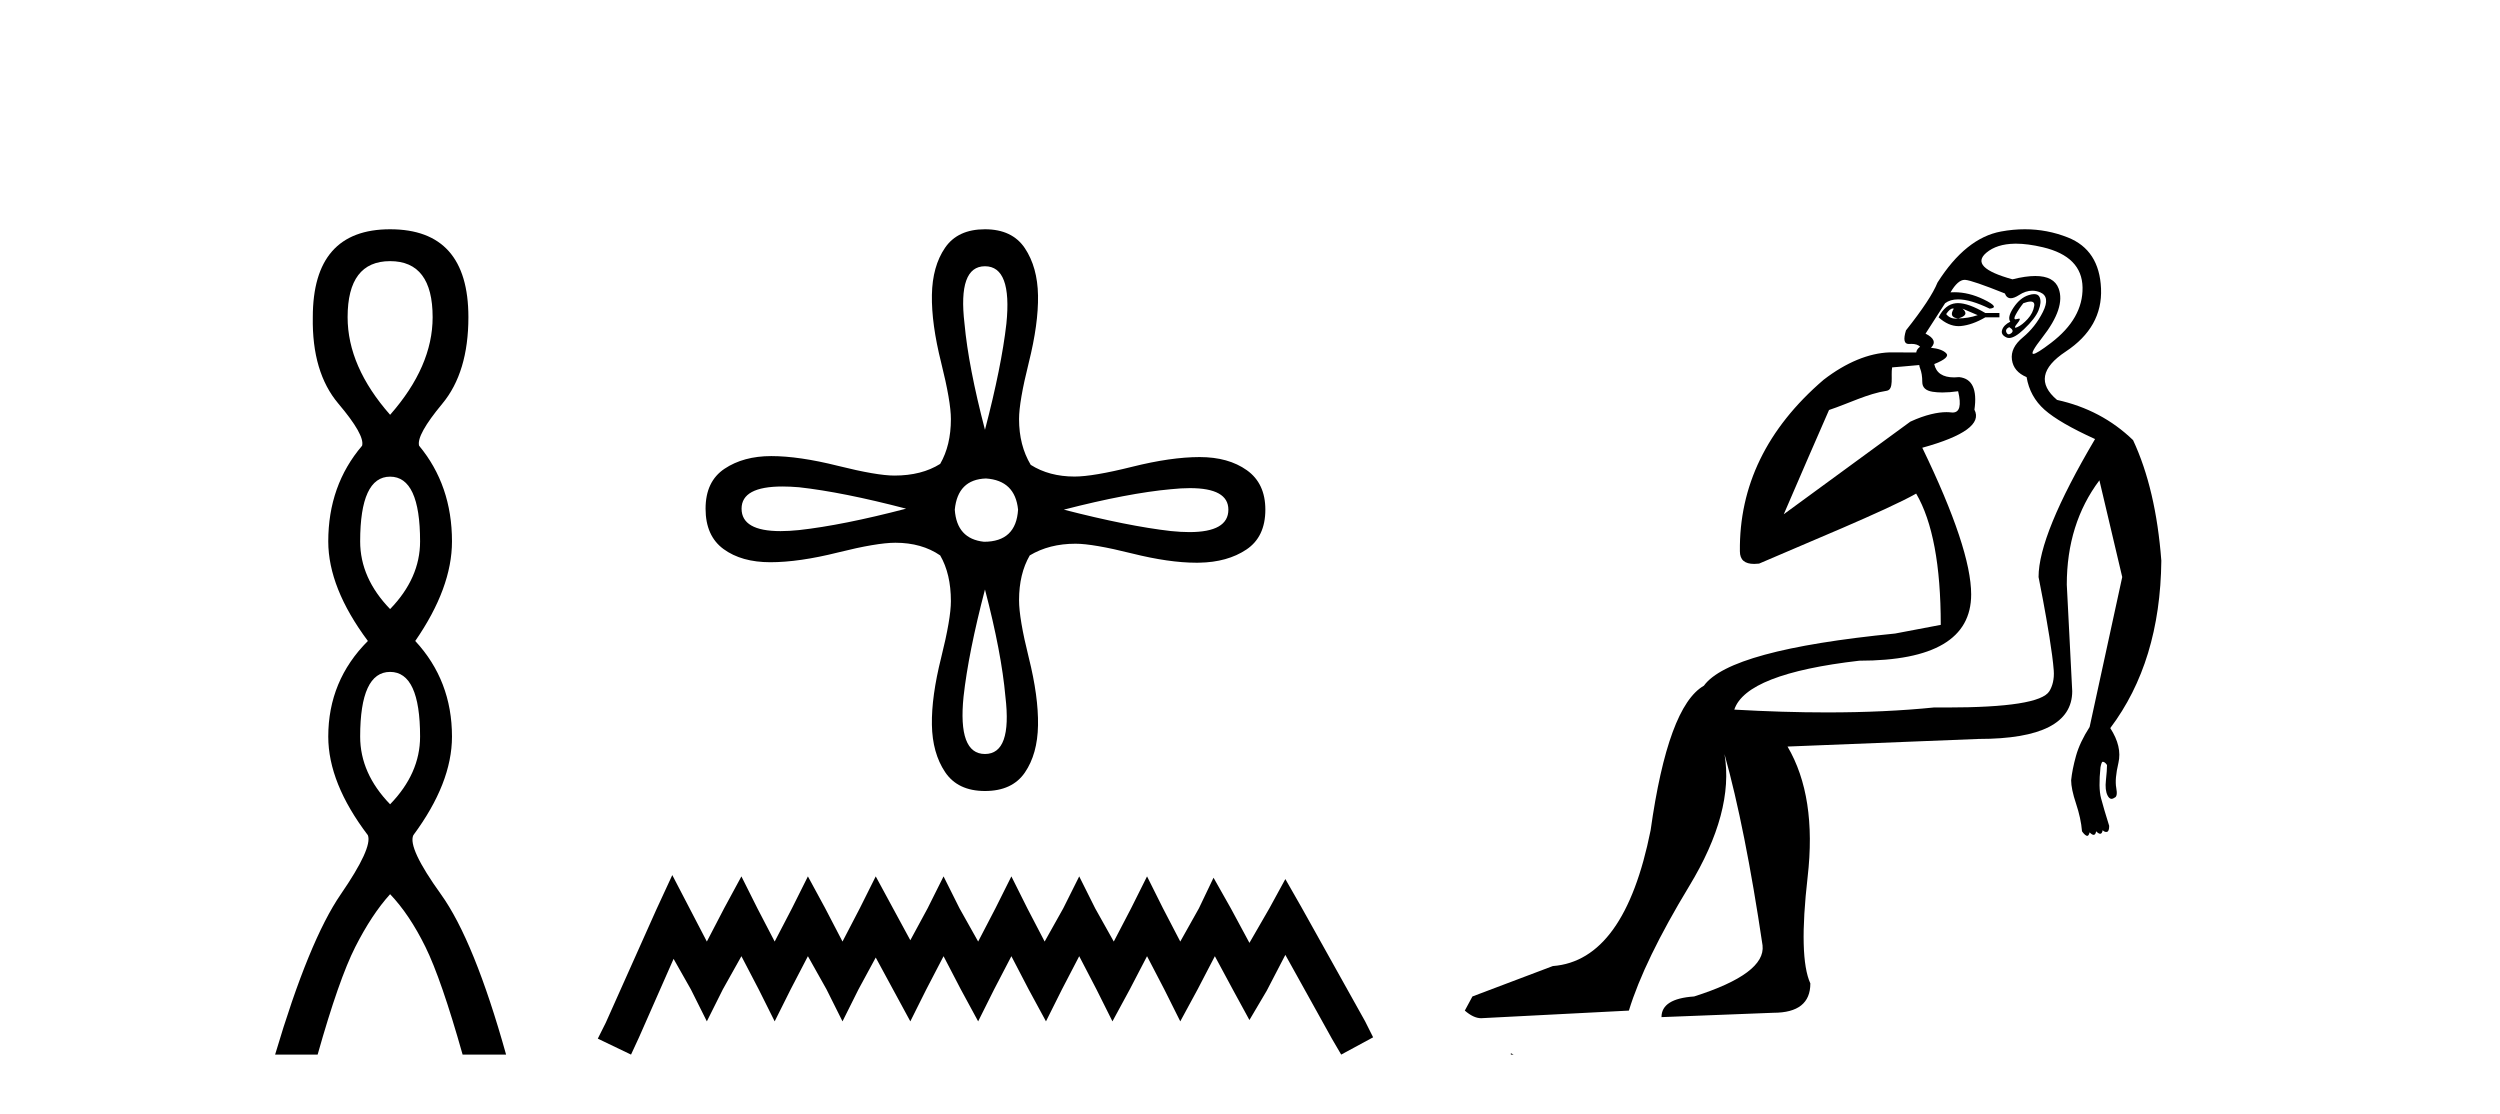
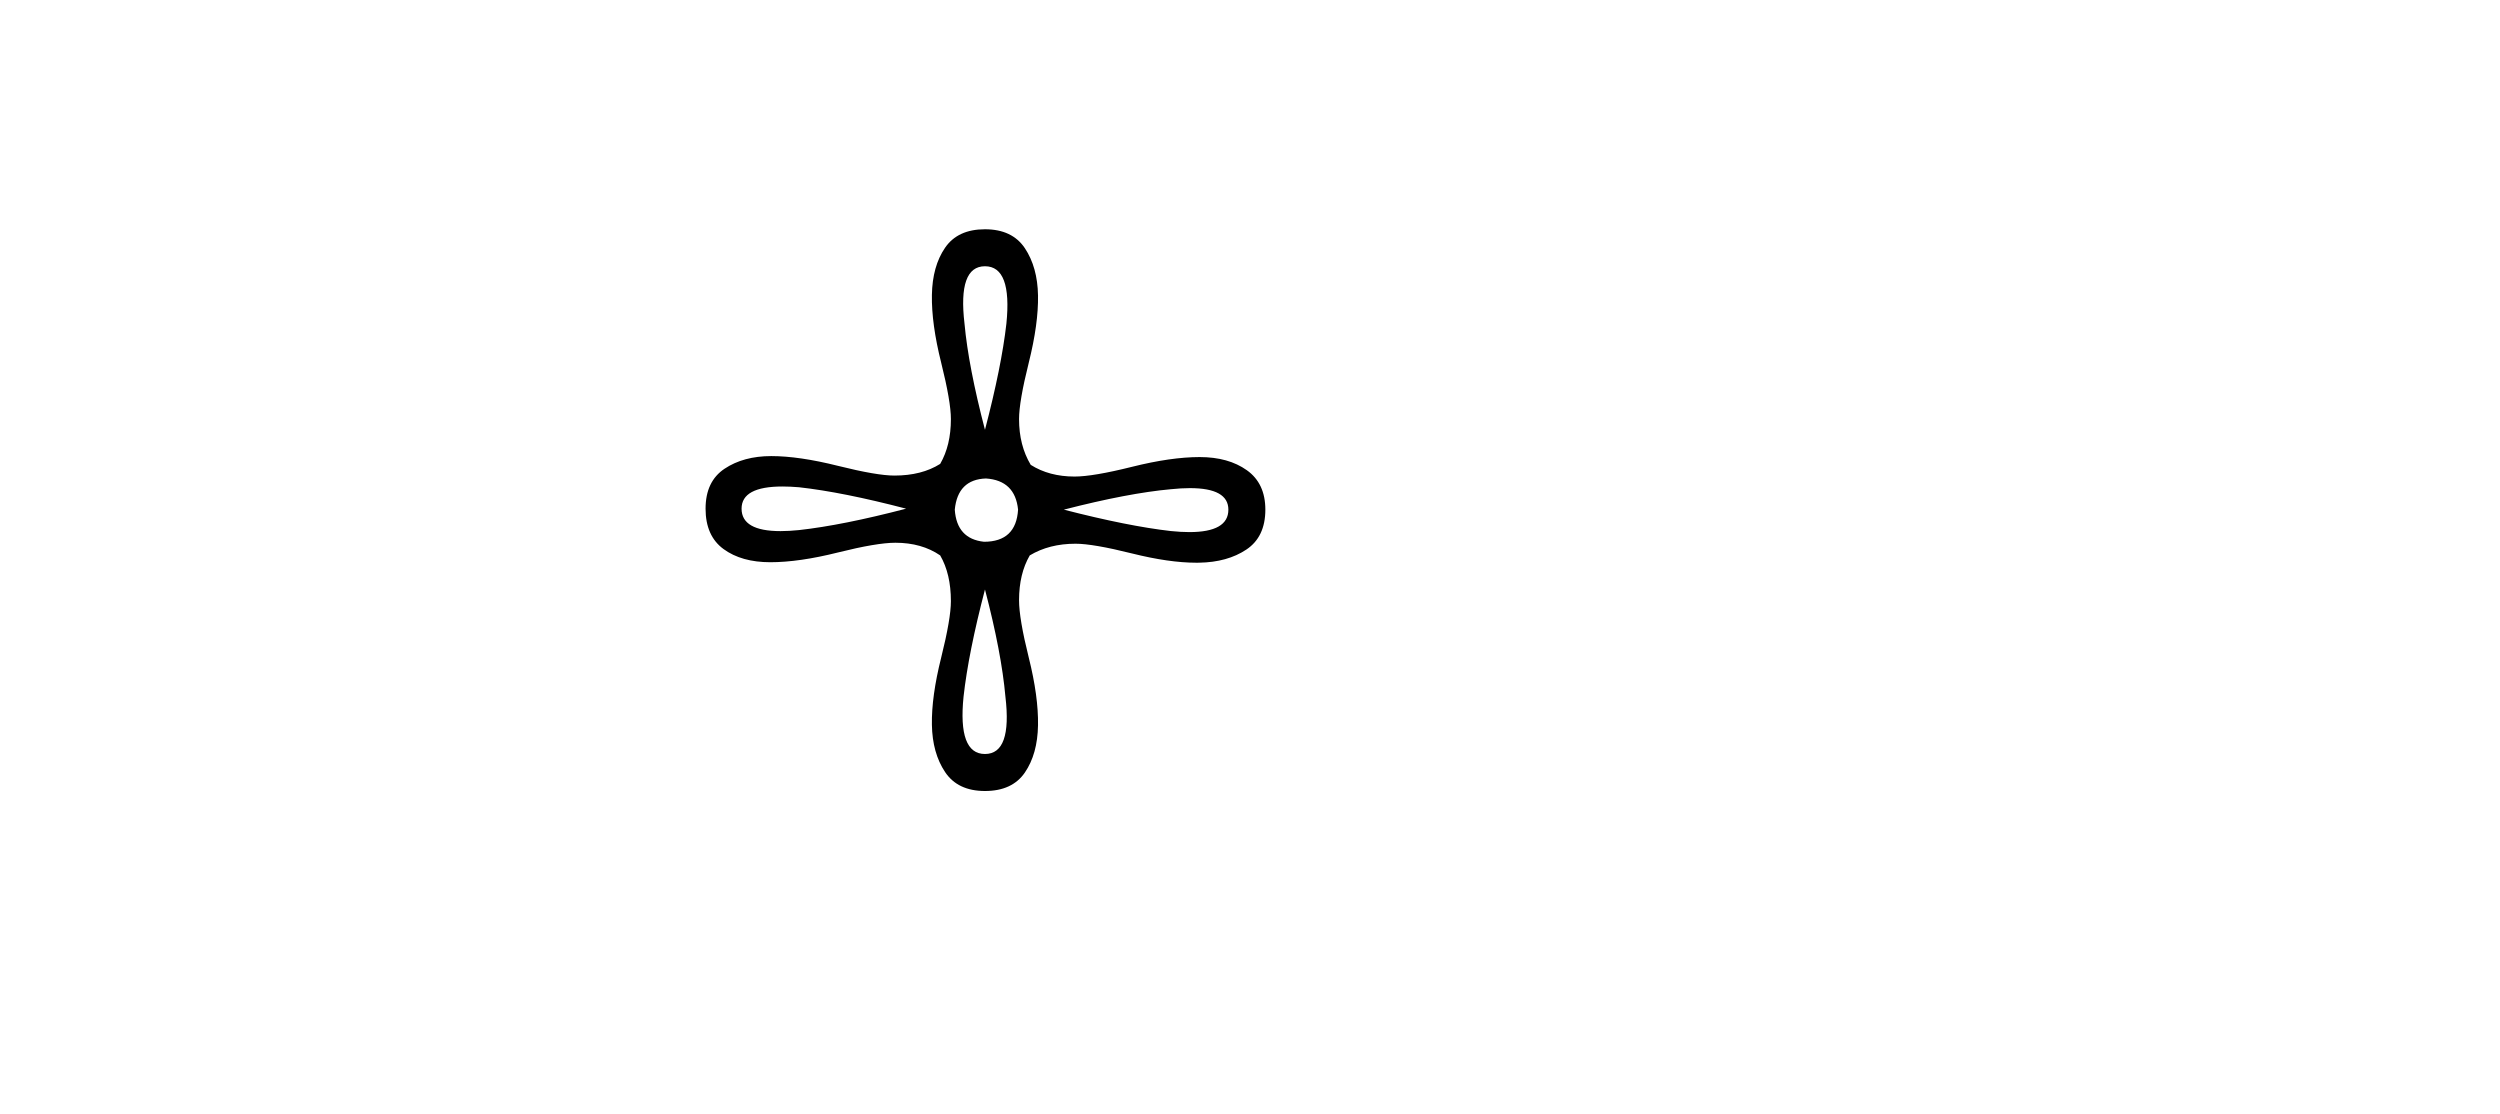
<svg xmlns="http://www.w3.org/2000/svg" width="92.0" height="41.0">
-   <path d="M 14.356 9.61 Q 15.921 9.61 15.921 11.673 Q 15.921 13.487 14.356 15.265 Q 12.792 13.487 12.792 11.673 Q 12.792 9.61 14.356 9.61 ZM 14.356 17.541 Q 15.459 17.541 15.459 19.924 Q 15.459 21.276 14.356 22.414 Q 13.254 21.276 13.254 19.924 Q 13.254 17.541 14.356 17.541 ZM 14.356 24.726 Q 15.459 24.726 15.459 27.108 Q 15.459 28.46 14.356 29.598 Q 13.254 28.46 13.254 27.108 Q 13.254 24.726 14.356 24.726 ZM 14.356 8.437 Q 11.511 8.437 11.511 11.673 Q 11.476 13.7 12.454 14.856 Q 13.432 16.012 13.325 16.403 Q 12.08 17.862 12.08 19.924 Q 12.08 21.631 13.538 23.588 Q 12.08 25.046 12.08 27.108 Q 12.08 28.816 13.538 30.736 Q 13.716 31.198 12.543 32.906 Q 11.369 34.613 10.124 38.809 L 11.689 38.809 Q 12.471 36.035 13.076 34.844 Q 13.681 33.652 14.356 32.906 Q 15.068 33.652 15.655 34.844 Q 16.241 36.035 17.024 38.809 L 18.624 38.809 Q 17.451 34.613 16.224 32.906 Q 14.997 31.198 15.21 30.736 Q 16.633 28.816 16.633 27.108 Q 16.633 25.046 15.281 23.588 Q 16.633 21.631 16.633 19.924 Q 16.633 17.862 15.423 16.403 Q 15.317 16.012 16.277 14.856 Q 17.237 13.7 17.237 11.673 Q 17.237 8.437 14.356 8.437 Z" style="fill:#000000;stroke:none" />
  <path d="M 36.247 9.798 Q 37.25 9.798 37.035 11.912 Q 36.856 13.488 36.247 15.817 Q 35.638 13.488 35.494 11.912 Q 35.244 9.798 36.247 9.798 ZM 28.795 17.903 Q 29.074 17.903 29.404 17.931 Q 31.016 18.11 33.345 18.719 Q 31.016 19.328 29.404 19.507 Q 29.031 19.545 28.724 19.545 Q 27.29 19.545 27.29 18.719 Q 27.29 17.903 28.795 17.903 ZM 43.789 17.963 Q 45.204 17.963 45.204 18.755 Q 45.204 19.581 43.77 19.581 Q 43.463 19.581 43.09 19.543 Q 41.513 19.364 39.149 18.755 Q 41.513 18.146 43.09 18.003 Q 43.474 17.963 43.789 17.963 ZM 36.283 17.608 Q 37.357 17.68 37.465 18.755 Q 37.393 19.937 36.211 19.937 Q 35.208 19.83 35.136 18.755 Q 35.244 17.644 36.283 17.608 ZM 36.247 21.693 Q 36.856 24.021 36.999 25.634 Q 37.25 27.747 36.247 27.747 Q 35.244 27.747 35.459 25.634 Q 35.638 24.021 36.247 21.693 ZM 36.247 8.437 Q 35.244 8.437 34.778 9.118 Q 34.312 9.798 34.294 10.855 Q 34.276 11.912 34.635 13.345 Q 34.993 14.778 34.993 15.423 Q 34.993 16.39 34.599 17.071 Q 33.918 17.501 32.915 17.501 Q 32.27 17.501 30.837 17.143 Q 29.404 16.784 28.383 16.784 Q 27.362 16.784 26.663 17.25 Q 25.965 17.716 25.965 18.719 Q 25.965 19.722 26.627 20.206 Q 27.29 20.69 28.347 20.69 Q 29.404 20.69 30.837 20.331 Q 32.27 19.973 32.951 19.973 Q 33.918 19.973 34.599 20.439 Q 34.993 21.119 34.993 22.123 Q 34.993 22.767 34.635 24.201 Q 34.276 25.634 34.294 26.673 Q 34.312 27.712 34.778 28.41 Q 35.244 29.109 36.247 29.109 Q 37.25 29.109 37.716 28.428 Q 38.181 27.747 38.199 26.691 Q 38.217 25.634 37.859 24.201 Q 37.501 22.767 37.501 22.087 Q 37.501 21.119 37.895 20.439 Q 38.611 20.009 39.579 20.009 Q 40.224 20.009 41.657 20.367 Q 43.022 20.708 44.029 20.708 Q 44.079 20.708 44.129 20.707 Q 45.168 20.69 45.866 20.224 Q 46.565 19.758 46.565 18.755 Q 46.565 17.788 45.884 17.304 Q 45.204 16.82 44.147 16.82 Q 43.09 16.82 41.657 17.179 Q 40.224 17.537 39.543 17.537 Q 38.611 17.537 37.931 17.107 Q 37.501 16.39 37.501 15.423 Q 37.501 14.778 37.859 13.345 Q 38.217 11.912 38.199 10.873 Q 38.181 9.834 37.716 9.135 Q 37.25 8.437 36.247 8.437 Z" style="fill:#000000;stroke:none" />
-   <path d="M 24.74 32.203 L 24.152 33.475 L 22.293 37.635 L 21.999 38.222 L 23.222 38.809 L 23.516 38.173 L 24.788 35.286 L 25.425 36.411 L 26.012 37.586 L 26.599 36.411 L 27.284 35.188 L 27.921 36.411 L 28.508 37.586 L 29.095 36.411 L 29.731 35.188 L 30.417 36.411 L 31.004 37.586 L 31.591 36.411 L 32.227 35.237 L 32.863 36.411 L 33.5 37.586 L 34.087 36.411 L 34.723 35.188 L 35.359 36.411 L 35.996 37.586 L 36.583 36.411 L 37.219 35.188 L 37.855 36.411 L 38.492 37.586 L 39.079 36.411 L 39.715 35.188 L 40.351 36.411 L 40.938 37.586 L 41.575 36.411 L 42.211 35.188 L 42.847 36.411 L 43.434 37.586 L 44.071 36.411 L 44.707 35.188 L 45.392 36.46 L 45.979 37.537 L 46.615 36.46 L 47.301 35.139 L 49.013 38.222 L 49.356 38.809 L 50.531 38.173 L 50.237 37.586 L 47.888 33.377 L 47.301 32.349 L 46.713 33.426 L 45.979 34.698 L 45.294 33.426 L 44.658 32.3 L 44.12 33.426 L 43.434 34.649 L 42.798 33.426 L 42.211 32.251 L 41.624 33.426 L 40.987 34.649 L 40.302 33.426 L 39.715 32.251 L 39.128 33.426 L 38.443 34.649 L 37.806 33.426 L 37.219 32.251 L 36.632 33.426 L 35.996 34.649 L 35.31 33.426 L 34.723 32.251 L 34.136 33.426 L 33.5 34.601 L 32.863 33.426 L 32.227 32.251 L 31.64 33.426 L 31.004 34.649 L 30.368 33.426 L 29.731 32.251 L 29.144 33.426 L 28.508 34.649 L 27.872 33.426 L 27.284 32.251 L 26.648 33.426 L 26.012 34.649 L 25.376 33.426 L 24.74 32.203 Z" style="fill:#000000;stroke:none" />
-   <path d="M 71.864 11.353 C 71.866 11.353 71.867 11.353 71.869 11.353 C 71.879 11.353 71.89 11.355 71.9 11.358 C 71.766 11.572 71.82 11.692 72.059 11.718 C 72.353 11.638 72.406 11.518 72.219 11.358 L 72.219 11.358 C 72.406 11.438 72.593 11.518 72.78 11.598 C 72.54 11.678 72.299 11.718 72.059 11.718 C 72.028 11.723 71.998 11.725 71.969 11.725 C 71.825 11.725 71.708 11.67 71.619 11.558 C 71.711 11.421 71.793 11.353 71.864 11.353 ZM 72.054 11.155 C 72.029 11.155 72.004 11.156 71.979 11.158 C 71.713 11.185 71.5 11.358 71.34 11.678 C 71.58 11.894 71.825 12.002 72.076 12.002 C 72.104 12.002 72.132 12.001 72.16 11.998 C 72.439 11.971 72.739 11.865 73.059 11.678 L 73.579 11.678 L 73.579 11.518 L 73.059 11.518 C 72.648 11.277 72.314 11.155 72.057 11.155 C 72.056 11.155 72.055 11.155 72.054 11.155 ZM 74.724 11.097 C 74.83 11.097 74.875 11.151 74.859 11.258 C 74.832 11.432 74.752 11.591 74.619 11.738 C 74.486 11.885 74.359 11.985 74.239 12.038 C 74.207 12.052 74.183 12.059 74.169 12.059 C 74.127 12.059 74.151 12.005 74.239 11.898 C 74.333 11.783 74.353 11.725 74.299 11.725 C 74.285 11.725 74.264 11.729 74.239 11.738 C 74.213 11.747 74.192 11.751 74.175 11.751 C 74.115 11.751 74.116 11.693 74.179 11.578 C 74.259 11.431 74.352 11.291 74.459 11.158 C 74.568 11.118 74.656 11.098 74.721 11.097 C 74.722 11.097 74.723 11.097 74.724 11.097 ZM 73.939 12.038 C 74.072 12.118 74.099 12.191 74.019 12.258 C 73.983 12.288 73.95 12.303 73.922 12.303 C 73.889 12.303 73.861 12.281 73.839 12.238 C 73.799 12.158 73.832 12.091 73.939 12.038 ZM 74.857 10.823 C 74.801 10.823 74.735 10.835 74.659 10.859 C 74.445 10.925 74.259 11.078 74.099 11.318 C 73.939 11.558 73.899 11.731 73.979 11.838 C 73.819 11.918 73.719 12.018 73.679 12.138 C 73.639 12.258 73.692 12.351 73.839 12.418 C 73.868 12.431 73.9 12.438 73.935 12.438 C 74.074 12.438 74.255 12.331 74.479 12.118 C 74.759 11.852 74.939 11.618 75.019 11.418 C 75.099 11.218 75.112 11.058 75.058 10.938 C 75.025 10.863 74.961 10.825 74.865 10.823 C 74.862 10.823 74.859 10.823 74.857 10.823 ZM 74.185 8.967 C 74.476 8.967 74.808 9.011 75.179 9.099 C 76.138 9.326 76.625 9.819 76.638 10.578 C 76.651 11.338 76.265 12.018 75.478 12.618 C 75.124 12.888 74.908 13.023 74.83 13.023 C 74.734 13.023 74.843 12.821 75.158 12.418 C 75.732 11.685 75.932 11.085 75.758 10.619 C 75.644 10.311 75.358 10.157 74.9 10.157 C 74.665 10.157 74.385 10.197 74.059 10.279 C 72.992 9.985 72.673 9.659 73.099 9.299 C 73.353 9.086 73.7 8.975 74.141 8.968 C 74.155 8.968 74.17 8.967 74.185 8.967 ZM 70.629 13.433 C 70.632 13.471 70.642 13.512 70.66 13.558 C 70.713 13.691 70.74 13.858 70.74 14.058 C 70.74 14.258 70.866 14.377 71.12 14.417 C 71.229 14.434 71.349 14.443 71.48 14.443 C 71.654 14.443 71.847 14.428 72.059 14.398 L 72.059 14.398 C 72.184 14.92 72.117 15.181 71.858 15.181 C 71.839 15.181 71.82 15.18 71.799 15.177 C 71.748 15.17 71.691 15.167 71.628 15.167 C 71.315 15.167 70.859 15.258 70.3 15.517 L 65.643 18.924 C 66.288 17.419 66.851 16.136 67.308 15.088 C 68.034 14.846 68.729 14.487 69.428 14.381 C 69.707 14.339 69.575 13.834 69.63 13.52 C 69.701 13.519 70.261 13.464 70.629 13.433 ZM 72.299 10.298 C 72.3 10.298 72.302 10.298 72.303 10.298 C 72.309 10.298 72.314 10.298 72.319 10.299 C 72.493 10.312 72.979 10.479 73.779 10.799 C 73.823 10.916 73.896 10.975 73.996 10.975 C 74.078 10.975 74.179 10.936 74.299 10.859 C 74.464 10.751 74.626 10.698 74.786 10.698 C 74.885 10.698 74.982 10.718 75.079 10.758 C 75.332 10.865 75.365 11.105 75.179 11.479 C 74.992 11.852 74.745 12.165 74.439 12.418 C 74.132 12.671 73.999 12.944 74.039 13.237 C 74.079 13.531 74.259 13.744 74.579 13.878 C 74.659 14.357 74.879 14.757 75.238 15.077 C 75.598 15.397 76.218 15.757 77.098 16.157 C 75.712 18.503 75.019 20.195 75.019 21.235 C 75.019 21.235 75.091 21.594 75.185 22.096 C 75.332 22.887 75.531 24.031 75.578 24.674 C 75.602 24.993 75.53 25.25 75.418 25.434 C 75.173 25.838 73.904 26.036 71.625 26.036 C 71.481 26.036 71.332 26.035 71.18 26.034 C 69.977 26.156 68.66 26.217 67.23 26.217 C 66.158 26.217 65.022 26.182 63.822 26.114 C 64.116 25.234 65.648 24.634 68.421 24.314 C 71.167 24.314 72.539 23.501 72.539 21.875 C 72.539 20.755 71.94 18.956 70.74 16.477 C 72.286 16.05 72.926 15.584 72.659 15.077 C 72.766 14.331 72.58 13.931 72.1 13.878 C 72.033 13.884 71.97 13.888 71.91 13.888 C 71.493 13.888 71.25 13.724 71.18 13.398 C 71.58 13.238 71.726 13.104 71.619 12.998 C 71.513 12.891 71.326 12.825 71.06 12.798 C 71.246 12.611 71.18 12.438 70.86 12.278 L 71.58 11.158 C 71.705 11.064 71.865 11.017 72.059 11.017 C 72.362 11.017 72.748 11.131 73.219 11.358 C 73.486 11.332 73.412 11.218 72.999 11.018 C 72.635 10.842 72.275 10.754 71.921 10.754 C 71.874 10.754 71.826 10.755 71.779 10.758 C 71.959 10.451 72.132 10.298 72.299 10.298 ZM 74.514 8.437 C 74.228 8.437 73.936 8.464 73.639 8.519 C 72.772 8.679 71.993 9.305 71.3 10.398 C 71.14 10.798 70.753 11.385 70.14 12.158 C 70.037 12.492 70.071 12.658 70.24 12.658 C 70.247 12.658 70.253 12.658 70.26 12.658 C 70.287 12.656 70.312 12.655 70.337 12.655 C 70.484 12.655 70.591 12.689 70.66 12.758 C 70.571 12.824 70.524 12.896 70.518 12.971 L 69.529 12.968 C 68.777 12.995 67.94 13.333 67.106 13.978 C 65.01 15.778 64.001 17.894 64.028 20.286 C 64.028 20.609 64.211 20.752 64.553 20.752 C 64.609 20.752 64.669 20.748 64.734 20.741 C 66.279 20.068 69.441 18.777 70.515 18.164 C 71.118 19.195 71.42 20.806 71.42 22.995 L 69.74 23.314 C 65.688 23.714 63.342 24.354 62.703 25.234 C 61.823 25.74 61.17 27.513 60.743 30.552 C 60.103 33.751 58.904 35.417 57.144 35.551 L 54.185 36.67 L 53.905 37.19 C 54.119 37.376 54.319 37.47 54.505 37.47 L 59.943 37.19 C 60.317 35.964 61.056 34.438 62.162 32.611 C 63.269 30.785 63.702 29.166 63.462 27.753 L 63.462 27.753 C 63.969 29.566 64.435 31.912 64.862 34.791 C 64.942 35.484 64.102 36.111 62.343 36.67 C 61.543 36.724 61.143 36.977 61.143 37.43 L 65.262 37.27 C 66.168 37.27 66.621 36.91 66.621 36.19 C 66.328 35.55 66.295 34.244 66.521 32.272 C 66.748 30.299 66.501 28.699 65.781 27.473 L 72.819 27.193 C 75.112 27.193 76.258 26.607 76.258 25.434 L 76.058 21.515 C 76.058 20.022 76.458 18.742 77.258 17.676 L 78.098 21.235 L 76.898 26.753 C 76.658 27.127 76.491 27.48 76.398 27.813 C 76.305 28.146 76.245 28.446 76.218 28.713 C 76.218 28.926 76.278 29.212 76.398 29.572 C 76.518 29.932 76.592 30.272 76.618 30.592 C 76.672 30.672 76.725 30.725 76.778 30.752 C 76.789 30.757 76.799 30.76 76.809 30.76 C 76.847 30.76 76.876 30.718 76.898 30.632 C 76.958 30.693 77.008 30.723 77.046 30.723 C 77.093 30.723 77.123 30.679 77.138 30.592 C 77.198 30.653 77.248 30.683 77.287 30.683 C 77.333 30.683 77.363 30.64 77.378 30.552 C 77.421 30.595 77.463 30.616 77.506 30.616 C 77.517 30.616 77.527 30.615 77.538 30.612 C 77.591 30.599 77.618 30.526 77.618 30.392 C 77.485 29.966 77.384 29.626 77.318 29.373 C 77.251 29.119 77.245 28.739 77.298 28.233 C 77.325 28.099 77.351 28.033 77.378 28.033 C 77.431 28.033 77.485 28.073 77.538 28.153 C 77.538 28.286 77.524 28.473 77.498 28.713 C 77.471 28.953 77.491 29.139 77.558 29.273 C 77.599 29.356 77.649 29.398 77.706 29.398 C 77.74 29.398 77.778 29.383 77.818 29.353 C 77.897 29.326 77.918 29.206 77.878 28.993 C 77.838 28.779 77.864 28.473 77.958 28.073 C 78.051 27.673 77.951 27.247 77.658 26.794 C 78.884 25.167 79.511 23.114 79.537 20.635 C 79.404 18.876 79.057 17.396 78.497 16.197 C 77.724 15.45 76.792 14.957 75.699 14.717 C 75.005 14.131 75.112 13.538 76.018 12.938 C 76.925 12.338 77.358 11.565 77.318 10.619 C 77.278 9.672 76.871 9.046 76.098 8.739 C 75.591 8.538 75.063 8.437 74.516 8.437 C 74.515 8.437 74.514 8.437 74.514 8.437 ZM 55.599 38.759 C 55.597 38.775 55.6 38.793 55.599 38.809 C 55.609 38.809 55.617 38.809 55.625 38.809 C 55.644 38.809 55.657 38.809 55.677 38.809 C 55.683 38.809 55.691 38.809 55.7 38.809 C 55.672 38.787 55.627 38.78 55.599 38.759 Z" style="fill:#000000;stroke:none" />
</svg>